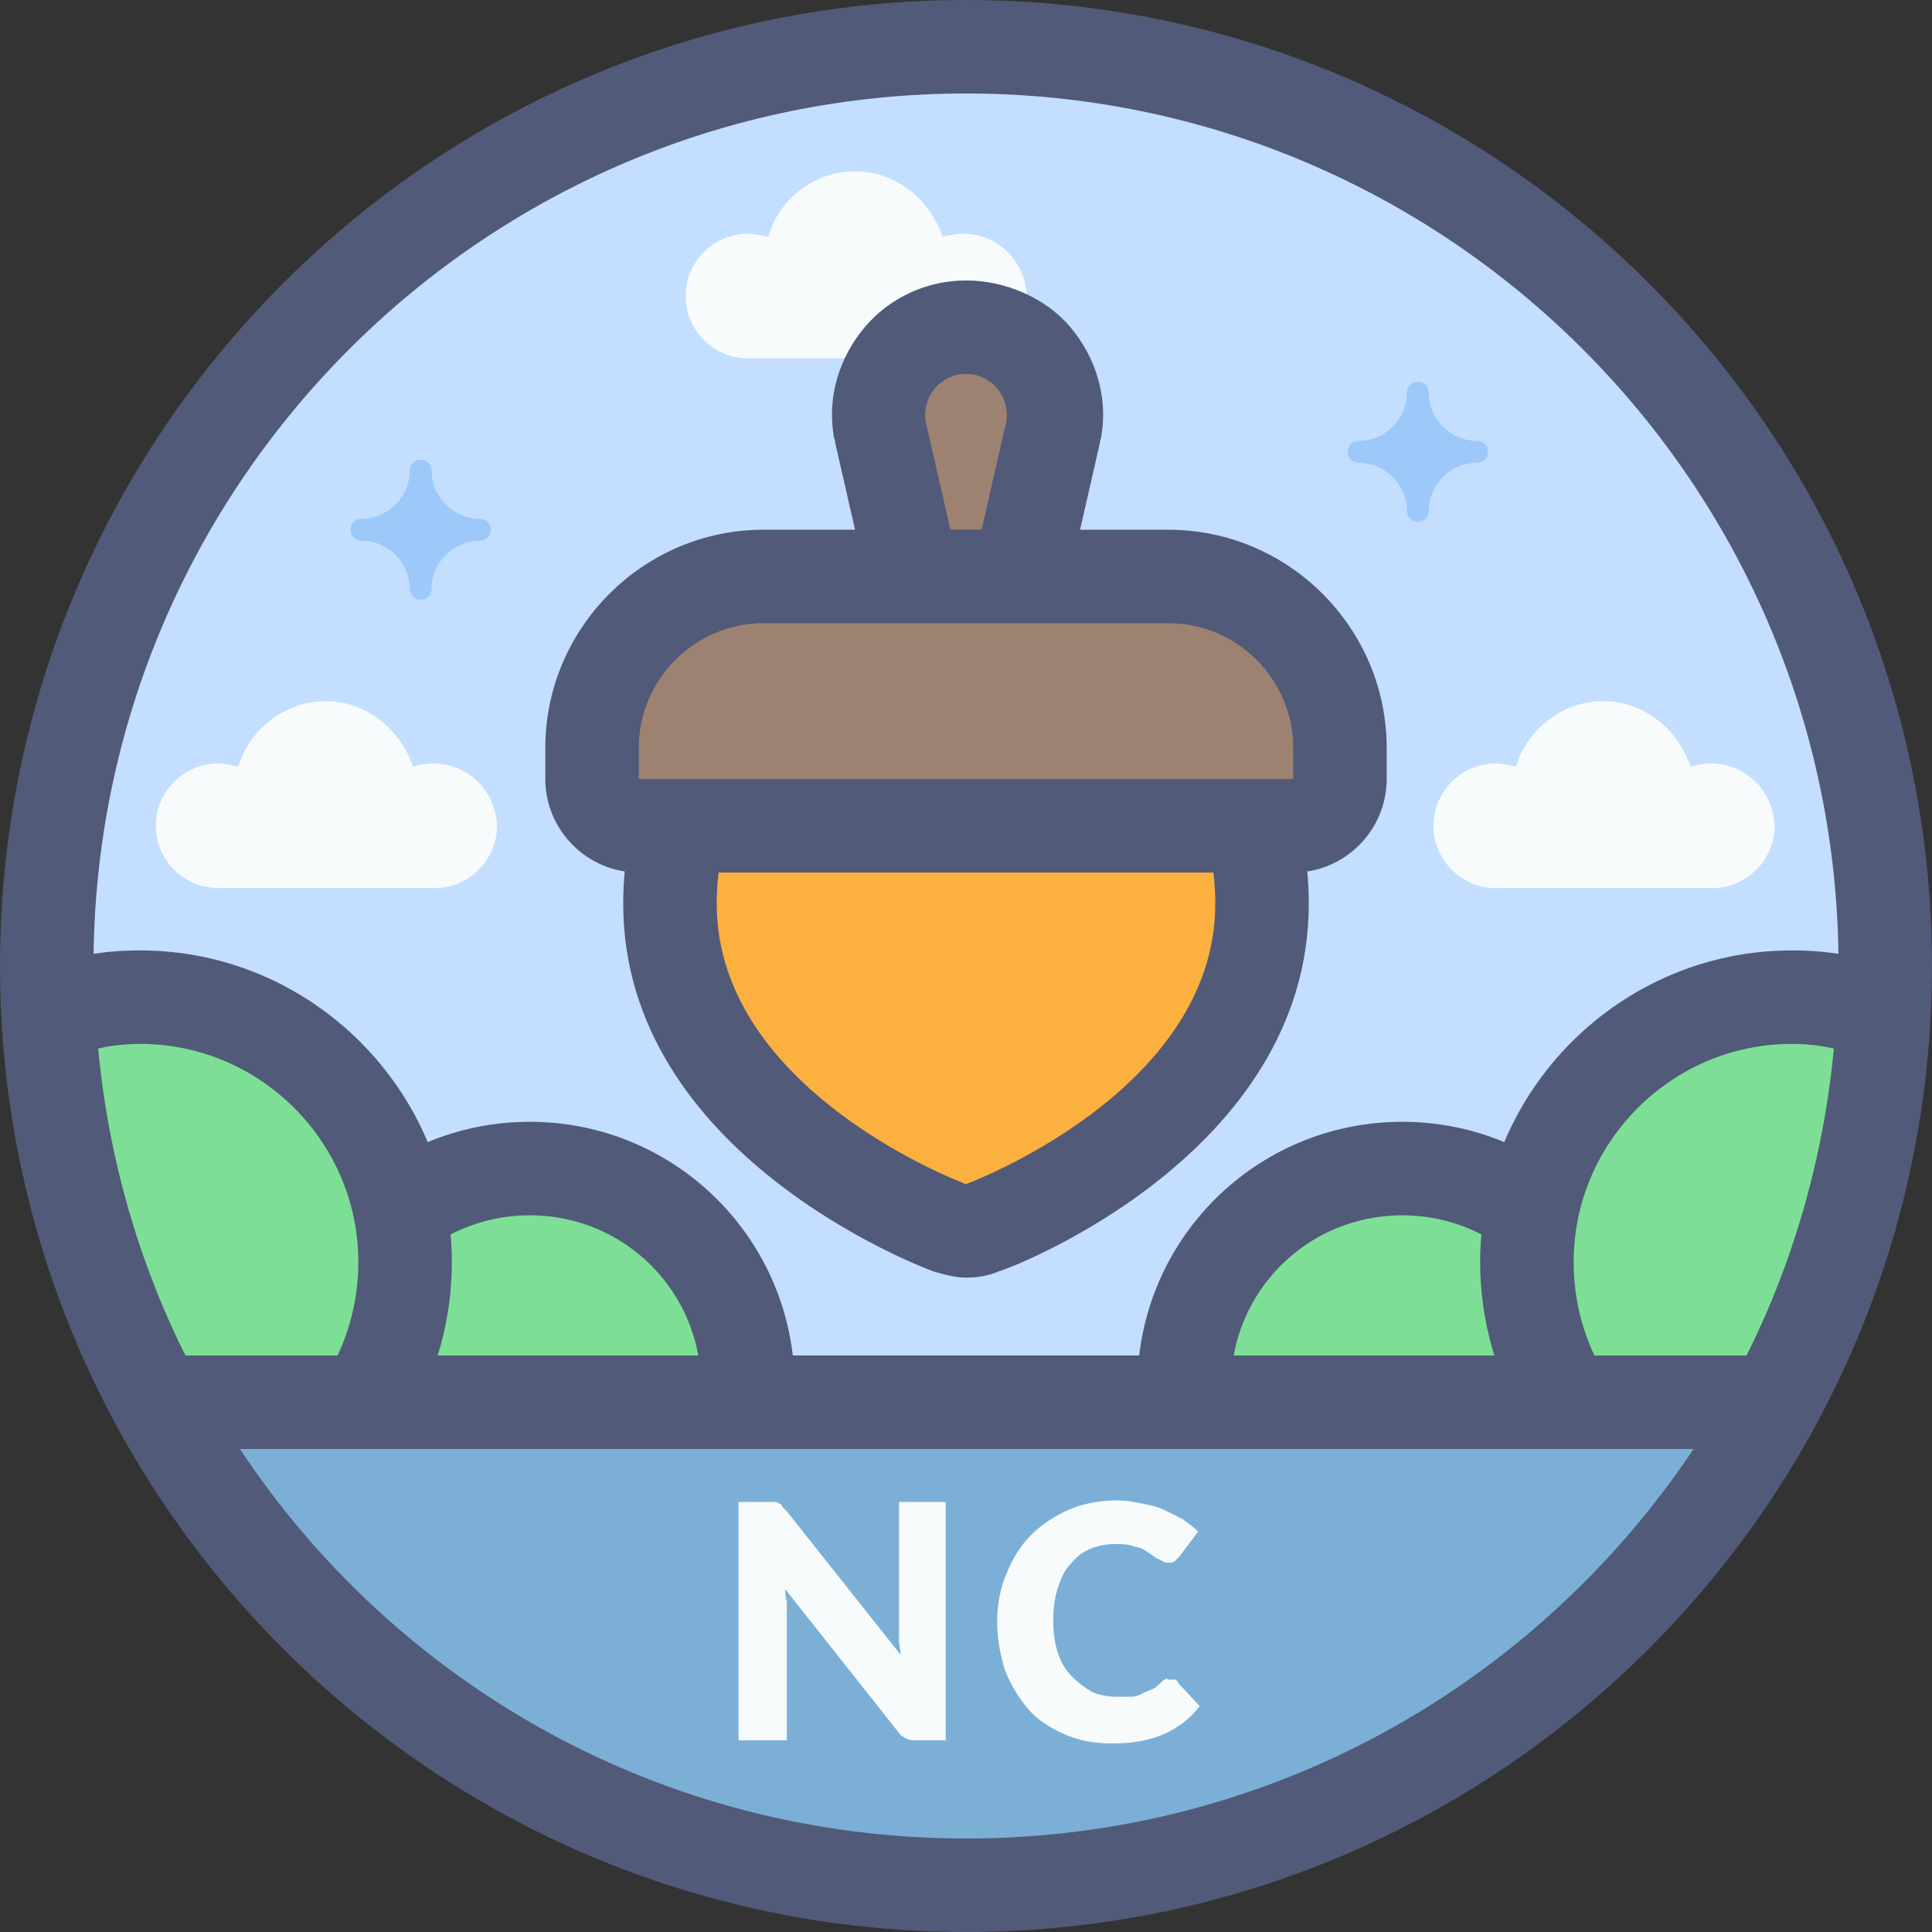
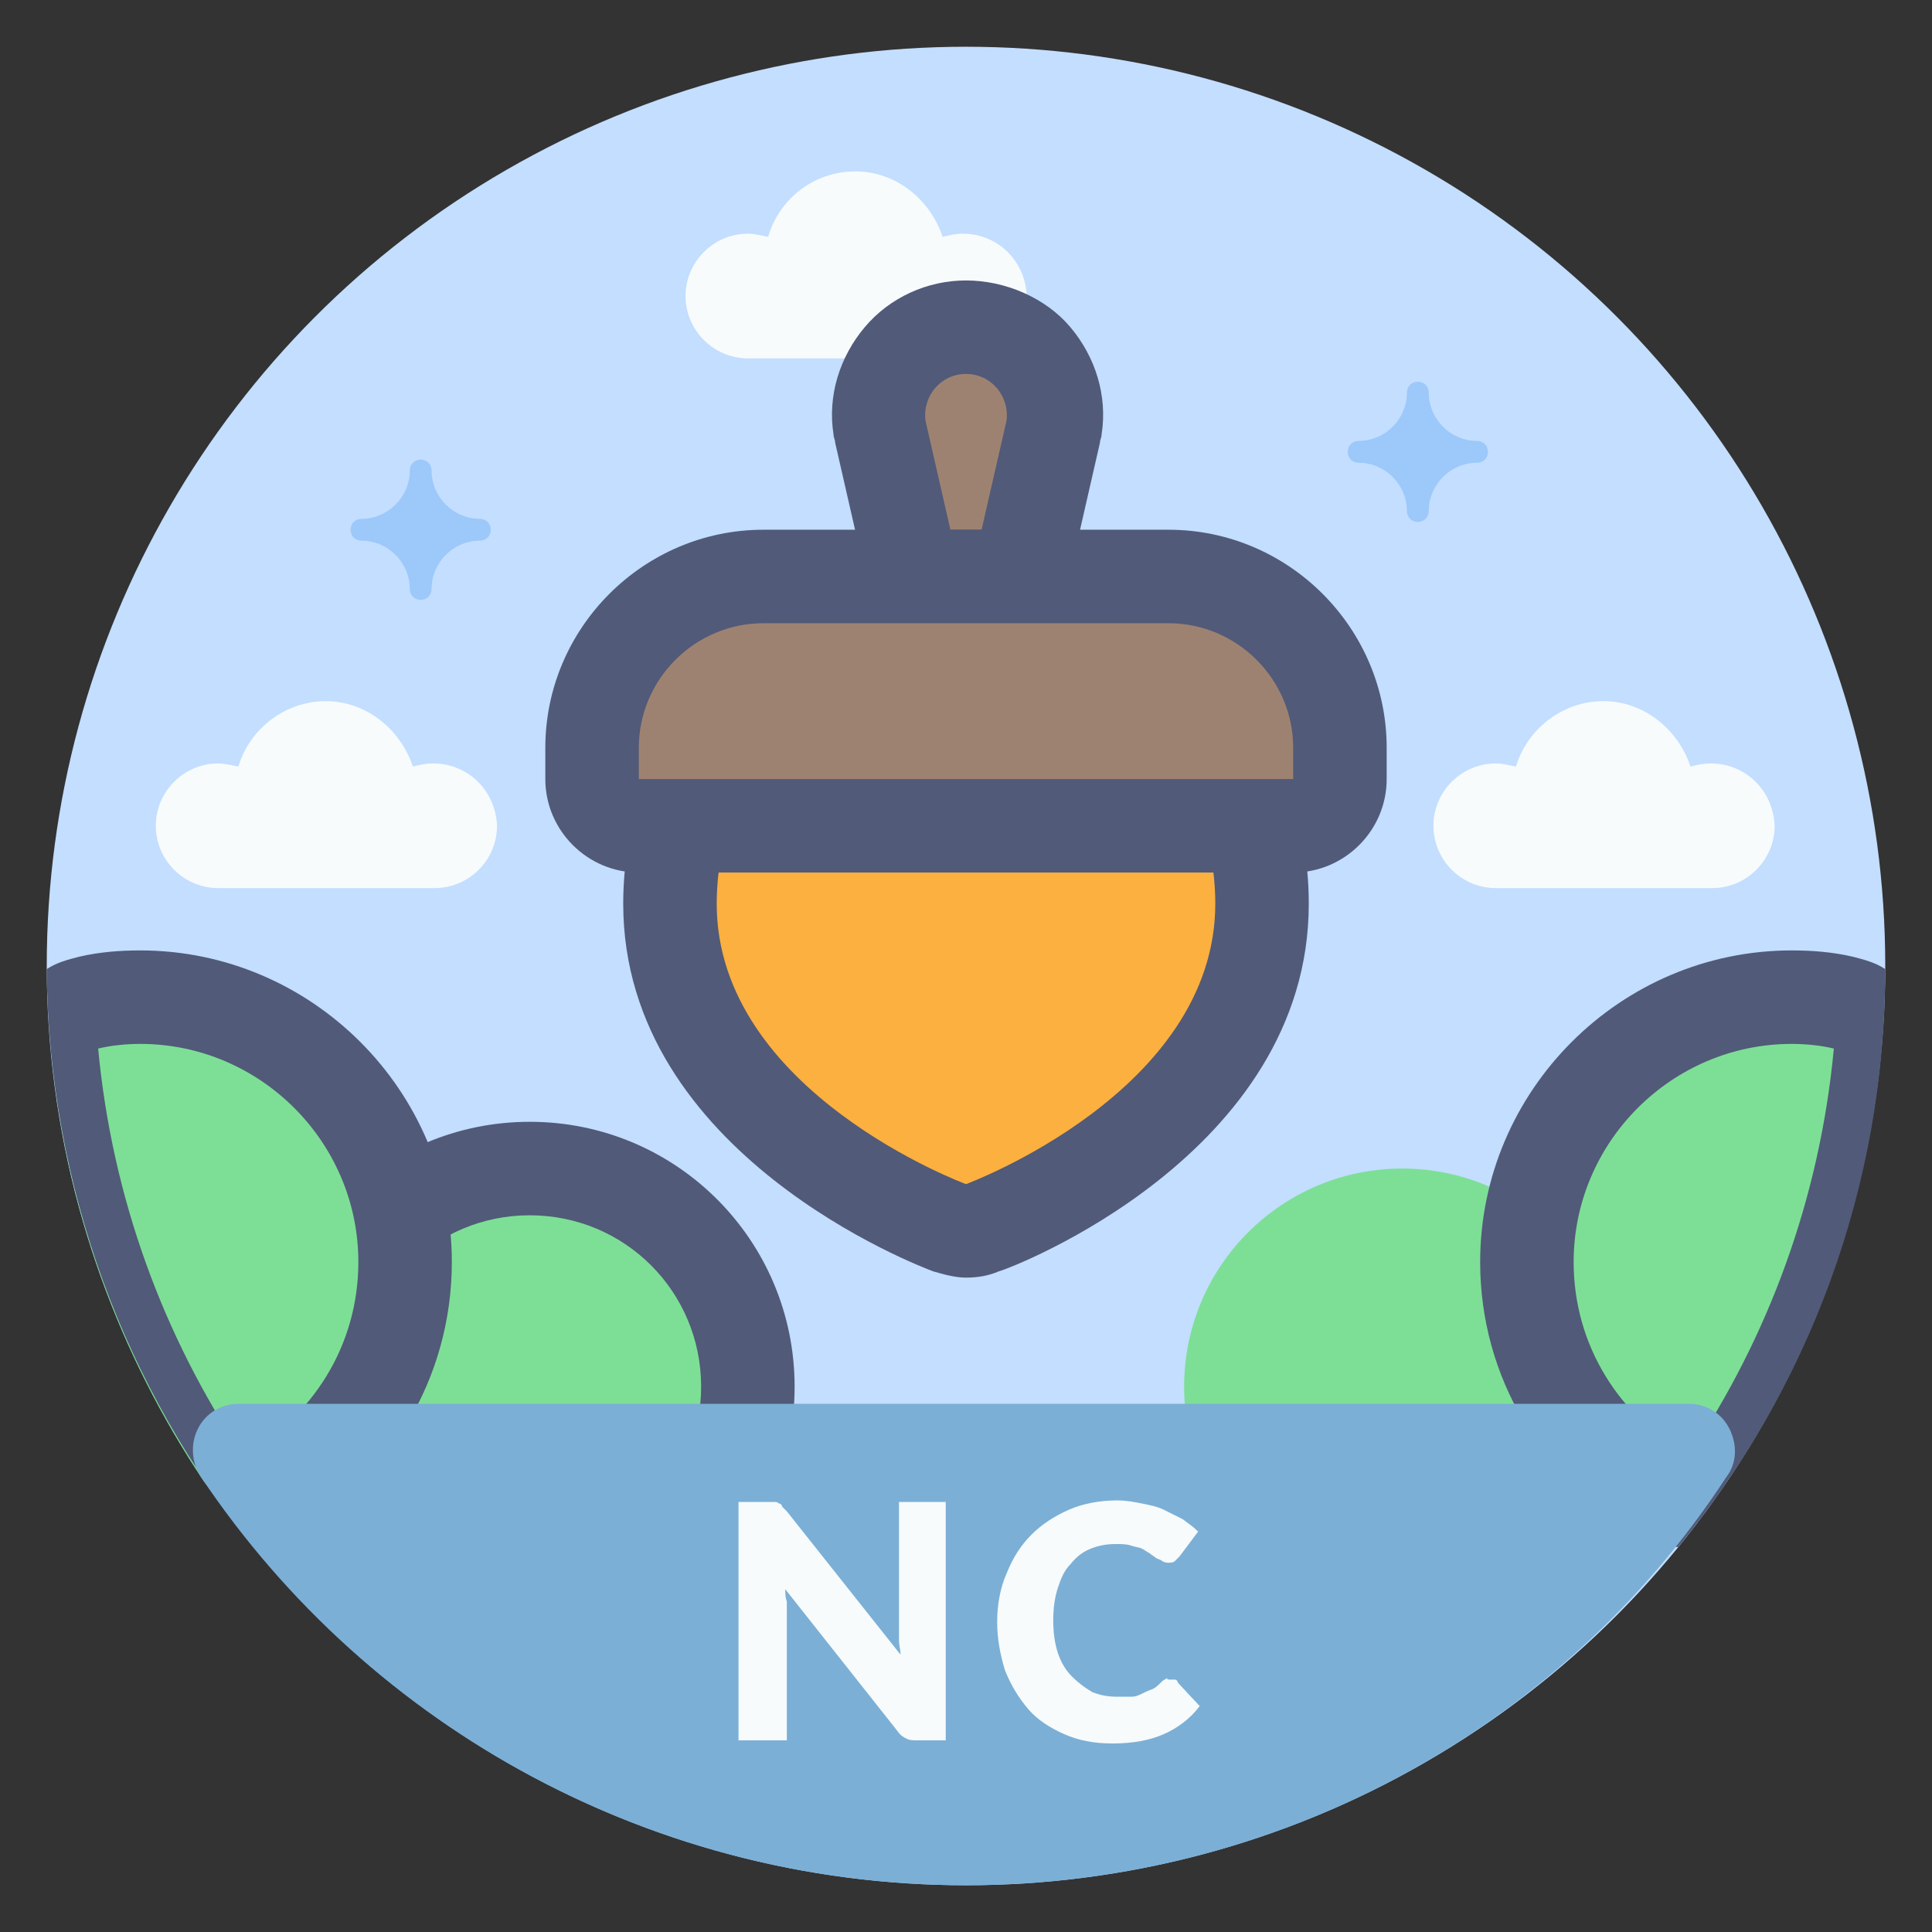
<svg xmlns="http://www.w3.org/2000/svg" version="1.1" id="Layer_1" x="0" y="0" viewBox="0 0 124 124" style="enable-background:new 0 0 124 124" xml:space="preserve">
  <rect x="0" y="0" width="124" height="124" fill="#333333" stroke="none" />
  <style>.st2{fill:#515a78}.st3{fill:#f7fbfc}.st4{fill:#9dc8fa}.st5{fill:#9e8271}.st6{fill:#7ddf96}</style>
  <circle cx="62" cy="62" r="59" style="fill:#c3deff" />
  <path d="M62 79c-.4 0-.7-.1-1-.2-.7-.3-18-6.8-18-20.8 0-9.9 8.1-21 19-21s19 11.1 19 21c0 14.1-17.2 20.5-18 20.8-.3.2-.6.2-1 .2z" style="fill:#fbb040" />
  <path class="st2" d="M62 40c8.8 0 16 9.2 16 18 0 12.1-16 18-16 18s-16-5.9-16-18c0-8.8 7.2-18 16-18m0-6c-5.9 0-11.7 2.8-15.9 7.8C42.2 46.4 40 52.3 40 58c0 16.1 19.1 23.3 19.9 23.6.7.2 1.4.4 2.1.4s1.4-.1 2.1-.4C64.9 81.4 84 74.1 84 58c0-5.7-2.2-11.6-6.1-16.2-4.2-4.9-10-7.8-15.9-7.8z" />
  <path class="st3" d="M109.8 49c-.5 0-.9.1-1.3.2-.8-2.4-3-4.2-5.6-4.2s-4.9 1.8-5.6 4.2c-.5-.1-.9-.2-1.3-.2-2.2 0-4 1.8-4 4s1.8 4 4 4h13.9c2.2 0 4-1.8 4-4-.1-2.3-1.9-4-4.1-4zM27.8 49c-.5 0-.9.1-1.3.2-.8-2.4-3-4.2-5.6-4.2s-4.9 1.8-5.6 4.2c-.5-.1-.9-.2-1.3-.2-2.2 0-4 1.8-4 4s1.8 4 4 4h13.9c2.2 0 4-1.8 4-4-.1-2.3-1.9-4-4.1-4zM61.8 15c-.5 0-.9.1-1.3.2-.8-2.4-3-4.2-5.6-4.2-2.7 0-4.9 1.8-5.6 4.2-.5-.1-.9-.2-1.3-.2-2.2 0-4 1.8-4 4s1.8 4 4 4h13.9c2.2 0 4-1.8 4-4-.1-2.3-1.9-4-4.1-4z" />
  <path class="st4" d="M30.8 33.3c-1.7 0-3.1-1.4-3.1-3.1 0-.4-.3-.7-.7-.7s-.7.3-.7.7c0 1.7-1.4 3.1-3.1 3.1-.4 0-.7.3-.7.7s.3.7.7.7c1.7 0 3.1 1.4 3.1 3.1 0 .4.3.7.7.7s.7-.3.7-.7c0-1.7 1.4-3.1 3.1-3.1.4 0 .7-.3.7-.7s-.3-.7-.7-.7zM94.8 28.3c-1.7 0-3.1-1.4-3.1-3.1 0-.4-.3-.7-.7-.7-.4 0-.7.3-.7.7 0 1.7-1.4 3.1-3.1 3.1-.4 0-.7.3-.7.7s.3.7.7.7c1.7 0 3.1 1.4 3.1 3.1 0 .4.3.7.7.7.4 0 .7-.3.7-.7 0-1.7 1.4-3.1 3.1-3.1.4 0 .7-.3.7-.7s-.3-.7-.7-.7z" />
  <path class="st5" d="M61 37c-1.4 0-2.6-1-2.9-2.3l-1.6-7v-.2c-.2-1.6.2-3.2 1.3-4.5 1.1-1.2 2.6-1.9 4.2-1.9s3.2.7 4.2 1.9c1.1 1.2 1.5 2.9 1.3 4.5v.2l-1.6 7C65.6 36 64.4 37 63 37h-2z" />
  <path class="st2" d="M62 24c1.6 0 2.8 1.4 2.6 3L63 34h-2l-1.6-7c-.2-1.6 1-3 2.6-3m0-6c-2.5 0-4.9 1.1-6.5 3s-2.4 4.4-2 6.9c0 .2.1.3.1.5l1.6 7c.6 2.7 3 4.7 5.9 4.7h2c2.8 0 5.2-1.9 5.9-4.7l1.6-7c0-.2.1-.3.1-.5.4-2.5-.4-5-2-6.9s-4.2-3-6.7-3z" />
  <path class="st5" d="M41 53c-1.7 0-3-1.3-3-3v-2c0-6.1 4.9-11 11-11h26c6.1 0 11 4.9 11 11v2c0 1.7-1.3 3-3 3H41z" />
  <path class="st2" d="M75 40c4.4 0 8 3.6 8 8v2H41v-2c0-4.4 3.6-8 8-8h26m0-6H49c-7.7 0-14 6.3-14 14v2c0 3.3 2.7 6 6 6h42c3.3 0 6-2.7 6-6v-2c0-7.7-6.3-14-14-14z" />
  <circle class="st6" cx="90" cy="89" r="14" />
-   <path class="st2" d="M90 78c6.1 0 11 4.9 11 11s-4.9 11-11 11-11-4.9-11-11 4.9-11 11-11m0-6c-9.4 0-17 7.6-17 17s7.6 17 17 17 17-7.6 17-17-7.6-17-17-17z" />
  <circle class="st6" cx="34" cy="89" r="14" />
  <path class="st2" d="M34 78c6.1 0 11 4.9 11 11s-4.9 11-11 11-11-4.9-11-11 4.9-11 11-11m0-6c-9.4 0-17 7.6-17 17s7.6 17 17 17 17-7.6 17-17-7.6-17-17-17z" />
  <path class="st6" d="M108.4 96.4c-.5 0-1-.1-1.4-.4-5.5-3-9-8.7-9-15 0-9.4 7.6-17 17-17 1.1 0 2.2.1 3.3.3 1.5.3 2.5 1.7 2.4 3.2-.9 9.8-4.3 19.3-9.8 27.5-.6.9-1.5 1.4-2.5 1.4zM15.6 96.4c-1 0-1.9-.5-2.5-1.3-5.5-8.2-8.9-17.7-9.8-27.5-.1-1.5.9-2.9 2.4-3.2 1.1-.3 2.2-.4 3.3-.4 9.4 0 17 7.6 17 17 0 6.3-3.4 12-9 15-.4.2-.9.4-1.4.4z" />
  <path class="st2" d="M118.9 61.4c-1.3-.3-2.6-.4-3.9-.4-11 0-20 9-20 20 0 7.4 4 14.1 10.6 17.6.7.4 1.4.6 2.1.7 8.3-10.1 13.3-23 13.3-37.1-.6-.4-1.3-.6-2.1-.8zm-10.5 32C104 91 101 86.4 101 81c0-7.7 6.3-14 14-14 .9 0 1.9.1 2.7.3-.9 9.6-4.2 18.5-9.3 26.1zM29 81c0-11-9-20-20-20-1.3 0-2.6.1-3.9.4-.8.2-1.5.4-2.1.8.1 14 5.1 27 13.3 37.1.7-.1 1.4-.3 2.1-.7C25 95.2 29 88.4 29 81zM15.6 93.4c-5.1-7.6-8.4-16.5-9.3-26.1.8-.2 1.8-.3 2.7-.3 7.7 0 14 6.3 14 14 0 5.4-3 10-7.4 12.4z" />
  <path d="M62 121c-19.7 0-38.1-9.8-49.1-26.2-.6-.9-.7-2.1-.2-3.1s1.5-1.6 2.6-1.6h93.1c1.1 0 2.1.6 2.6 1.6s.5 2.2-.2 3.1C100.1 111.2 81.7 121 62 121z" style="fill:#7bafd6" />
  <path class="st3" d="M60.7 96.4v15.3h-1.8c-.3 0-.5 0-.7-.1-.2-.1-.4-.2-.6-.5l-7.2-9.1c0 .3 0 .5.1.8V111.7h-3.1V96.4h2.3c.1 0 .2 0 .3.1.1 0 .2.1.2.2l.3.3 7.3 9.2c0-.3-.1-.6-.1-.9v-8.9h3zM75.1 107.8h.3c.1 0 .2.1.2.2l1.4 1.5c-.6.8-1.4 1.4-2.3 1.8-.9.4-2 .6-3.3.6-1.2 0-2.2-.2-3.1-.6-.9-.4-1.7-.9-2.3-1.6-.6-.7-1.1-1.5-1.5-2.5-.3-1-.5-2-.5-3.1s.2-2.2.6-3.1c.4-1 .9-1.8 1.6-2.5.7-.7 1.5-1.2 2.4-1.6.9-.4 2-.6 3.1-.6.6 0 1.1.1 1.6.2s1 .2 1.4.4l1.2.6c.4.3.7.5 1 .8l-1.2 1.6-.3.3c-.1.1-.3.1-.4.1-.1 0-.2 0-.4-.1-.1-.1-.2-.1-.4-.2-.1-.1-.3-.2-.4-.3-.2-.1-.3-.2-.5-.3-.2-.1-.4-.1-.7-.2-.3-.1-.6-.1-1-.1-.6 0-1.1.1-1.6.3-.5.2-.9.5-1.3 1-.4.4-.6.9-.8 1.5s-.3 1.3-.3 2.1.1 1.5.3 2.1c.2.6.5 1.1.9 1.5.4.4.8.7 1.3 1 .5.2 1 .3 1.6.3h.9c.3 0 .5-.1.7-.2.2-.1.4-.2.7-.3.2-.1.4-.3.6-.5.1-.1.2-.1.3-.2 0 .1.1.1.2.1z" />
-   <path class="st2" d="M62 0C27.8 0 0 27.8 0 62s27.8 62 62 62 62-27.8 62-62S96.2 0 62 0zm0 6c30.9 0 56 25.1 56 56 0 9-2.1 17.5-5.9 25H11.9C8.1 79.5 6 71 6 62 6 31.1 31.1 6 62 6zm0 112c-19.5 0-36.6-9.9-46.6-25h93.3c-10.1 15.1-27.2 25-46.7 25z" />
</svg>